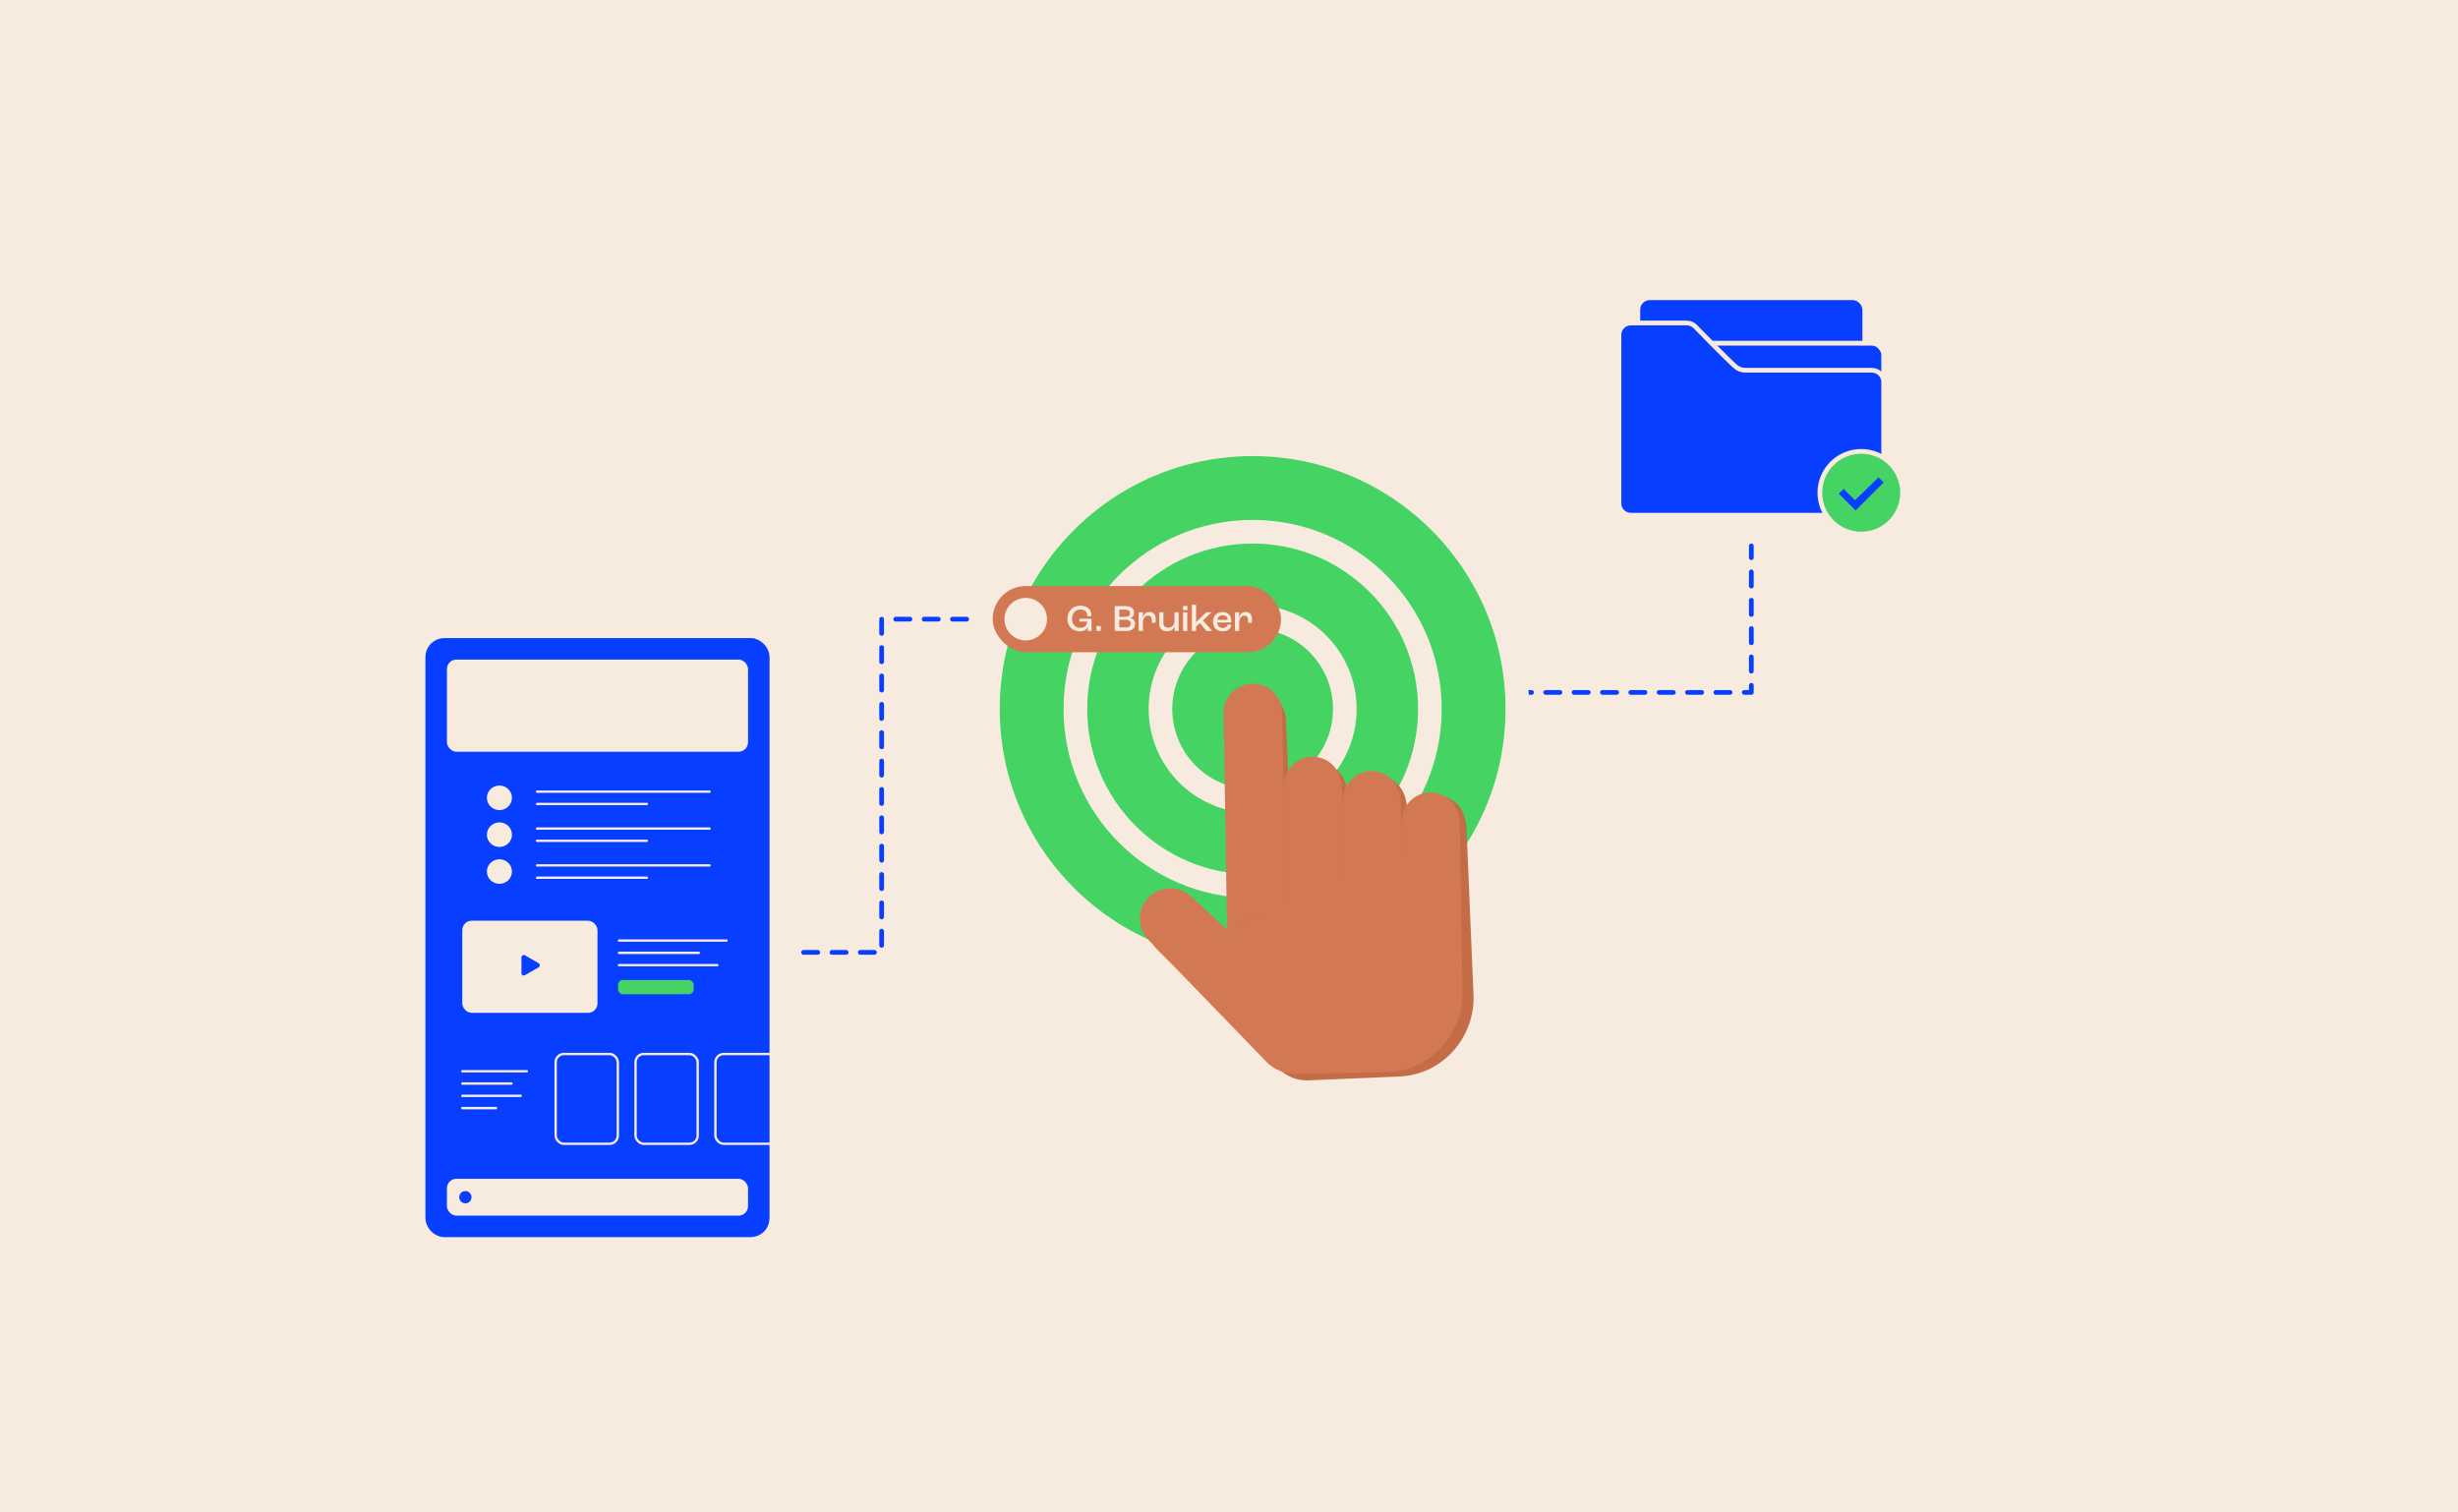
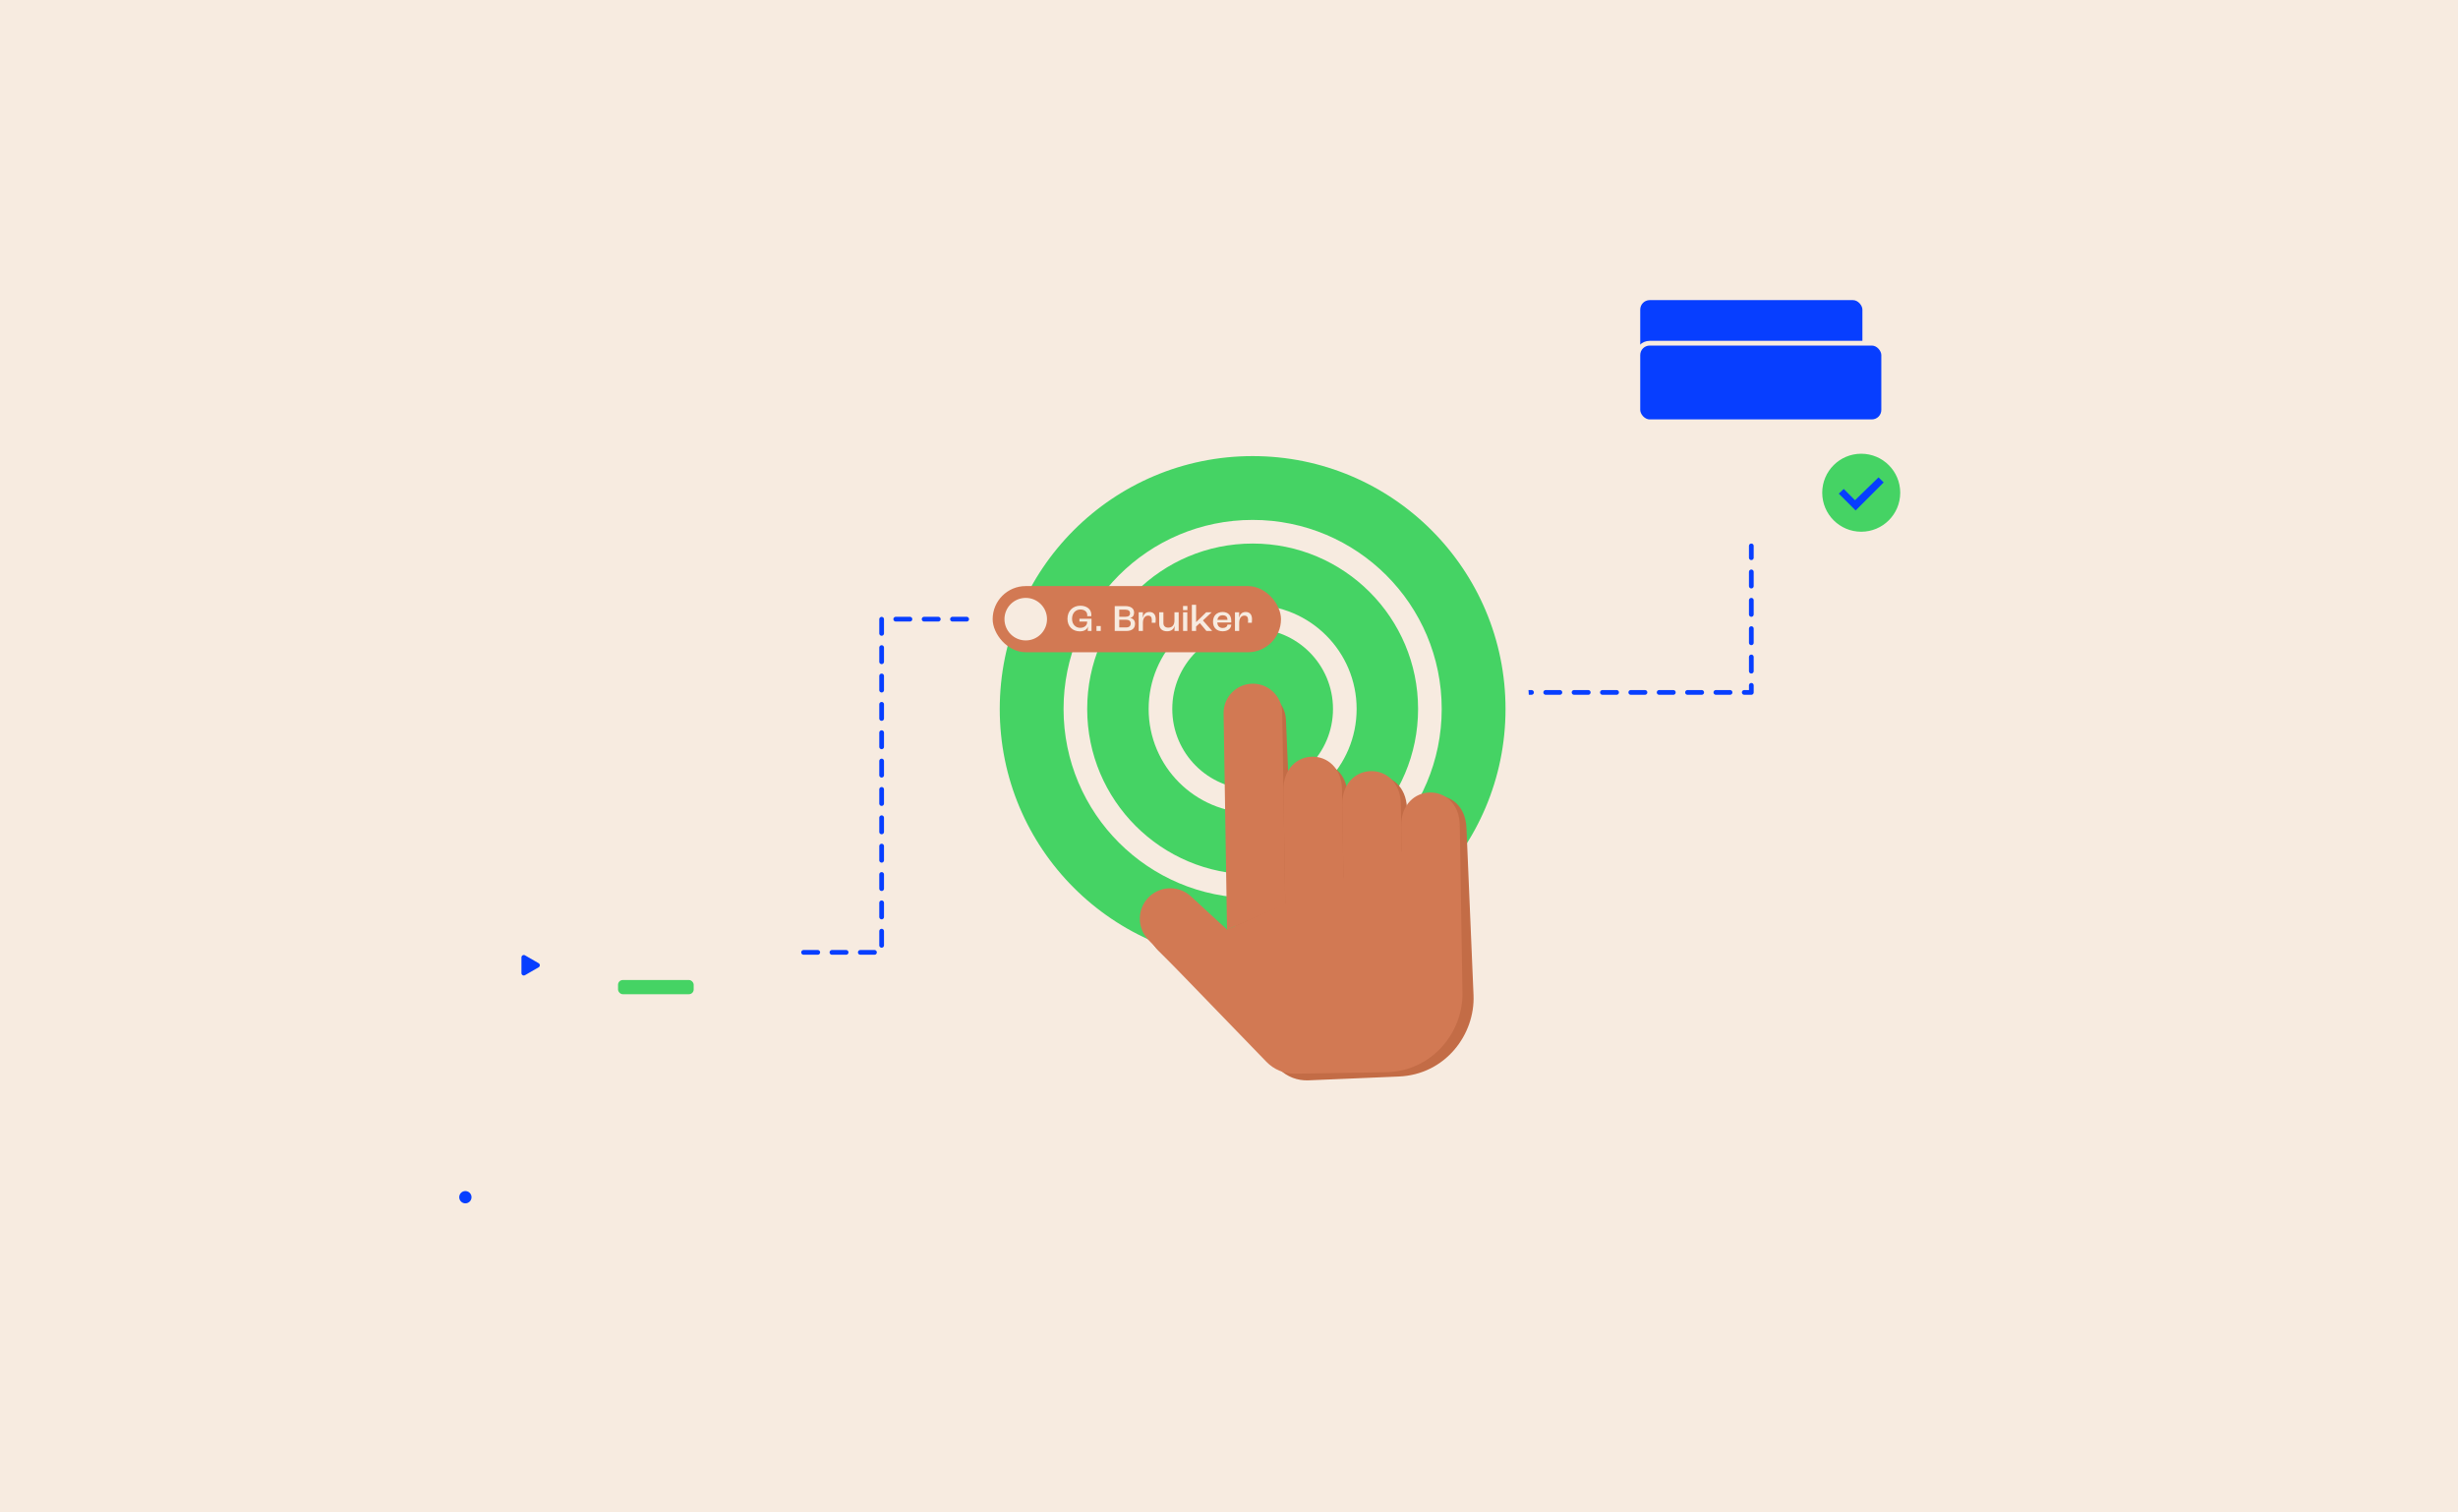
<svg xmlns="http://www.w3.org/2000/svg" width="1040" height="640" viewBox="0 0 1040 640" fill="none">
  <rect width="1040" height="640" fill="#F7EBE0" />
  <path d="M642 293H741V231" stroke="#073EFF" stroke-width="2" stroke-linecap="round" stroke-linejoin="round" stroke-dasharray="6 6" />
  <path d="M409 262L373.027 262L373.027 403L338 403" stroke="#073EFF" stroke-width="2" stroke-linecap="round" stroke-linejoin="round" stroke-dasharray="6 6" />
-   <rect x="182.5" y="272.5" width="140.6" height="248.5" rx="5.5" fill="#073EFF" stroke="#073EFF" stroke-width="5" />
  <rect x="195.6" y="389.6" width="57.2" height="39" rx="4" fill="#F7EBE0" />
  <rect x="235.1" y="446" width="26.3" height="38" rx="3.5" stroke="#F7EBE0" />
  <rect x="268.9" y="446" width="26.3" height="38" rx="3.5" stroke="#F7EBE0" />
  <rect x="302.7" y="446" width="26.3" height="38" rx="3.5" stroke="#F7EBE0" />
  <path d="M261.9 398H307.4" stroke="#F7EBE0" stroke-linecap="round" />
  <path d="M261.9 403.2H295.7" stroke="#F7EBE0" stroke-linecap="round" />
  <path d="M261.9 408.4H303.5" stroke="#F7EBE0" stroke-linecap="round" />
  <path d="M195.6 453.3H222.9" stroke="#F7EBE0" stroke-linecap="round" />
  <path d="M195.6 458.5H216.4" stroke="#F7EBE0" stroke-linecap="round" />
  <path d="M195.6 463.7H220.3" stroke="#F7EBE0" stroke-linecap="round" />
  <path d="M195.6 468.9H209.9" stroke="#F7EBE0" stroke-linecap="round" />
  <rect x="189.1" y="279.1" width="127.4" height="39" rx="4" fill="#F7EBE0" />
  <rect x="189.1" y="498.8" width="127.4" height="15.6" rx="4" fill="#F7EBE0" />
  <path d="M227.233 335H300.223" stroke="#F7EBE0" stroke-linecap="round" />
  <path d="M227.233 340.2H273.681" stroke="#F7EBE0" stroke-linecap="round" />
  <ellipse cx="211.308" cy="337.6" rx="5.308" ry="5.2" fill="#F7EBE0" />
  <path d="M227.233 350.6H300.223" stroke="#F7EBE0" stroke-linecap="round" />
  <path d="M227.233 355.8H273.681" stroke="#F7EBE0" stroke-linecap="round" />
  <ellipse cx="211.308" cy="353.2" rx="5.308" ry="5.2" fill="#F7EBE0" />
  <path d="M227.233 366.2H300.223" stroke="#F7EBE0" stroke-linecap="round" />
  <path d="M227.233 371.4H273.681" stroke="#F7EBE0" stroke-linecap="round" />
  <ellipse cx="211.308" cy="368.8" rx="5.308" ry="5.2" fill="#F7EBE0" />
  <circle cx="196.9" cy="506.6" r="2.6" fill="#073EFF" />
  <path d="M227.9 407.584C228.567 407.969 228.567 408.931 227.9 409.316L222.125 412.65C221.458 413.035 220.625 412.554 220.625 411.784L220.625 405.116C220.625 404.346 221.458 403.865 222.125 404.25L227.9 407.584Z" fill="#073EFF" />
  <rect x="261.5" y="414.7" width="32" height="6" rx="2" fill="#45D364" />
  <circle cx="530" cy="300" r="112" fill="#45D364" stroke="#F7EBE0" stroke-width="10" />
  <circle cx="530" cy="300" r="75" fill="#45D364" stroke="#F7EBE0" stroke-width="10" />
  <circle cx="530" cy="300" r="39" fill="#45D364" stroke="#F7EBE0" stroke-width="10" />
  <rect x="420" y="248" width="122" height="28" rx="14" fill="#D27953" />
  <circle cx="434" cy="262" r="9" fill="#F7EBE0" />
  <path d="M456.888 267.16C453.88 267.16 451.656 265.144 451.656 261.848C451.656 258.472 453.992 256.312 457.096 256.312C459.752 256.312 461.752 257.736 461.752 260.136C461.752 260.312 461.736 260.568 461.72 260.76H460.008C460.024 260.568 460.024 260.392 460.024 260.248C460.024 258.76 458.744 257.912 457.128 257.912C455.096 257.912 453.592 259.432 453.592 261.864C453.592 264.216 455.144 265.672 457.048 265.672C458.728 265.672 459.976 264.696 459.976 263.272V263.032H456.712V261.816H461.832V267H460.232C460.264 266.584 460.312 265.832 460.328 265.112H460.312C459.992 266.328 458.808 267.16 456.888 267.16ZM463.934 267V264.92H465.742V267H463.934ZM471.649 267V256.472H476.097C478.561 256.472 479.841 257.528 479.841 259.224C479.841 260.424 479.265 261.272 478.145 261.48V261.496C479.457 261.688 480.241 262.584 480.241 263.944C480.241 265.832 479.073 267 476.465 267H471.649ZM473.569 260.984H476.273C477.521 260.984 478.129 260.44 478.129 259.512C478.129 258.568 477.521 257.976 476.081 257.976H473.569V260.984ZM473.569 265.496H476.433C477.873 265.496 478.417 264.824 478.417 263.752C478.417 262.84 477.681 262.232 476.369 262.232H473.569V265.496ZM481.787 267V259.096H483.579L483.515 261.368H483.531C483.899 259.944 484.715 258.968 486.347 258.968C488.059 258.968 489.003 260.088 489.003 262.056C489.003 262.552 488.955 263.192 488.923 263.528H487.291C487.323 263.224 487.355 262.824 487.355 262.456C487.355 261.128 486.843 260.504 485.787 260.504C484.427 260.504 483.579 261.656 483.579 263.544V267H481.787ZM493.785 267.128C491.721 267.128 490.457 265.992 490.457 263.896V259.096H492.249V263.64C492.249 264.888 493.017 265.592 494.313 265.592C495.913 265.592 496.921 264.52 496.921 262.6V259.096H498.713V267H496.921C496.969 266.472 497.001 265.624 497.001 264.792H496.985C496.649 266.296 495.545 267.128 493.785 267.128ZM500.553 258.168V256.408H502.393V258.168H500.553ZM500.569 267V259.096H502.361V267H500.569ZM504.288 267V255.912H506.08V263.24H506.096L510.352 259.096H512.672L508.976 262.536L512.88 267H510.448L507.664 263.672L506.08 265.128V267H504.288ZM520.962 262.76V263.4H515.042C515.138 264.92 515.986 265.736 517.33 265.736C518.482 265.736 519.266 265.224 519.346 264.296H520.962C520.898 266.056 519.458 267.128 517.298 267.128C514.802 267.128 513.234 265.592 513.234 263.112C513.234 260.552 514.802 258.968 517.298 258.968C519.538 258.968 520.962 260.296 520.962 262.76ZM519.346 262.312V262.2C519.346 261.016 518.61 260.36 517.314 260.36C516.082 260.36 515.298 261 515.09 262.312H519.346ZM522.521 267V259.096H524.313L524.249 261.368H524.265C524.633 259.944 525.449 258.968 527.081 258.968C528.793 258.968 529.737 260.088 529.737 262.056C529.737 262.552 529.689 263.192 529.657 263.528H528.025C528.057 263.224 528.089 262.824 528.089 262.456C528.089 261.128 527.577 260.504 526.521 260.504C525.161 260.504 524.313 261.656 524.313 263.544V267H522.521Z" fill="#F7EBE0" />
  <path d="M523.182 396.992L507.525 383.294C502.011 378.469 493.589 379.21 489.002 384.923C484.856 390.085 485.3 397.55 490.029 402.185L541.304 452.445C544.567 455.643 549 457.348 553.565 457.155C562.524 456.776 577.252 456.154 591.832 455.537C611.649 454.7 624.162 437.627 623.464 421.113C623.464 421.113 621.07 364.493 620.472 350.338" fill="#C36C46" />
  <path d="M596.434 368.721C596.434 368.721 595.856 355.07 595.701 351.385C594.903 332.512 619.674 331.464 620.472 350.338" fill="#C36C46" />
  <path d="M571.977 377.203C571.977 377.203 570.842 350.366 570.531 342.996C569.733 324.122 594.504 323.075 595.302 341.949C595.38 343.791 595.623 349.543 595.701 351.385C595.856 355.07 596.748 376.156 596.748 376.156" fill="#C36C46" />
  <path d="M547.729 390.642C547.729 390.642 545.875 346.769 545.485 337.556C544.687 318.683 569.458 317.635 570.256 336.509C570.256 336.509 570.453 341.154 570.531 342.996C570.842 350.367 572.501 389.595 572.501 389.595" fill="#C36C46" />
-   <path d="M523.182 396.992L519.318 305.574C519.028 298.734 524.339 292.954 531.18 292.665C538.02 292.376 543.799 297.679 544.088 304.519C544.504 314.351 545.081 327.99 545.485 337.555C545.875 346.769 547.52 385.685 547.52 385.685" fill="#C36C46" />
+   <path d="M523.182 396.992L519.318 305.574C519.028 298.734 524.339 292.954 531.18 292.665C538.02 292.376 543.799 297.679 544.088 304.519C545.875 346.769 547.52 385.685 547.52 385.685" fill="#C36C46" />
  <path d="M519.169 393.389L503.878 379.284C498.493 374.317 490.054 374.835 485.318 380.426C481.038 385.477 481.286 392.951 485.891 397.709L535.826 449.3C539.004 452.583 543.39 454.404 547.958 454.332C556.924 454.189 571.664 453.954 586.255 453.721C606.087 453.405 619.045 436.668 618.782 420.141C618.782 420.141 617.878 363.478 617.653 349.312" fill="#D27953" />
  <path d="M593.139 367.056C593.139 367.056 592.921 353.395 592.863 349.707C592.562 330.819 617.352 330.424 617.653 349.312" fill="#D27953" />
  <path d="M568.468 374.892C568.468 374.892 568.039 348.034 567.922 340.658C567.621 321.77 592.411 321.375 592.712 340.263C592.741 342.107 592.833 347.863 592.863 349.707C592.921 353.395 593.258 374.497 593.258 374.497" fill="#D27953" />
  <path d="M543.875 387.688C543.875 387.688 543.175 343.781 543.028 334.561C542.727 315.673 567.517 315.278 567.818 334.166C567.818 334.166 567.893 338.815 567.922 340.659C568.039 348.035 568.665 387.293 568.665 387.293" fill="#D27953" />
  <path d="M519.169 393.39L517.711 301.902C517.602 295.057 523.063 289.419 529.909 289.31C536.754 289.201 542.392 294.653 542.501 301.499C542.658 311.338 542.876 324.988 543.028 334.561C543.175 343.781 543.796 382.728 543.796 382.728" fill="#D27953" />
  <rect x="693" y="126" width="96" height="52.477" rx="5" fill="#073EFF" stroke="#F7EBE0" stroke-width="2" />
  <rect x="693" y="145.227" width="104" height="33.25" rx="5" fill="#073EFF" stroke="#F7EBE0" stroke-width="2" />
-   <path d="M797 161.678V213C797 215.761 794.761 218 792 218H690C687.239 218 685 215.761 685 213V141.682C685 138.92 687.239 136.682 690 136.682H713.694C715.053 136.682 716.345 137.228 717.292 138.201C720.974 141.991 729.547 150.759 734.081 154.954C735.317 156.097 736.911 156.678 738.564 156.678H738.617H738.669H738.723H738.777H738.831H738.886H738.941H738.997H739.054H739.111H739.168H739.226H739.284H739.343H739.403H739.463H739.523H739.584H739.645H739.707H739.769H739.832H739.895H739.959H740.023H740.087H740.153H740.218H740.284H740.351H740.417H740.485H740.553H740.621H740.69H740.759H740.829H740.899H740.969H741.04H741.112H741.184H741.256H741.329H741.402H741.475H741.549H741.624H741.699H741.774H741.85H741.926H742.002H742.079H742.157H742.235H742.313H742.392H742.471H742.55H742.63H742.71H742.791H742.872H742.953H743.035H743.118H743.2H743.283H743.367H743.45H743.535H743.619H743.704H743.79H743.875H743.961H744.048H744.135H744.222H744.309H744.397H744.486H744.574H744.663H744.753H744.843H744.933H745.023H745.114H745.205H745.297H745.388H745.481H745.573H745.666H745.759H745.853H745.947H746.041H746.136H746.23H746.326H746.421H746.517H746.613H746.71H746.807H746.904H747.001H747.099H747.197H747.296H747.394H747.493H747.593H747.692H747.792H747.893H747.993H748.094H748.195H748.297H748.398H748.5H748.603H748.705H748.808H748.911H749.014H749.118H749.222H749.326H749.431H749.536H749.641H749.746H749.852H749.958H750.064H750.17H750.277H750.384H750.491H750.598H750.706H750.814H750.922H751.03H751.139H751.248H751.357H751.466H751.576H751.686H751.796H751.906H752.016H752.127H752.238H752.349H752.461H752.572H752.684H752.796H752.909H753.021H753.134H753.247H753.36H753.473H753.587H753.7H753.814H753.928H754.043H754.157H754.272H754.387H754.502H754.617H754.733H754.848H754.964H755.08H755.197H755.313H755.429H755.546H755.663H755.78H755.897H756.015H756.132H756.25H756.368H756.486H756.604H756.722H756.841H756.96H757.078H757.197H757.316H757.436H757.555H757.675H757.794H757.914H758.034H758.154H758.274H758.395H758.515H758.636H758.756H758.877H758.998H759.119H759.24H759.362H759.483H759.604H759.726H759.848H759.97H760.092H760.214H760.336H760.458H760.58H760.703H760.825H760.948H761.071H761.194H761.316H761.439H761.562H761.686H761.809H761.932H762.055H762.179H762.302H762.426H762.55H762.673H762.797H762.921H763.045H763.169H763.293H763.417H763.541H763.665H763.789H763.914H764.038H764.162H764.287H764.411H764.536H764.66H764.785H764.909H765.034H765.159H765.283H765.408H765.533H765.658H765.782H765.907H766.032H766.157H766.282H766.406H766.531H766.656H766.781H766.906H767.031H767.156H767.281H767.405H767.53H767.655H767.78H767.905H768.03H768.155H768.279H768.404H768.529H768.654H768.778H768.903H769.028H769.152H769.277H769.402H769.526H769.651H769.775H769.9H770.024H770.148H770.273H770.397H770.521H770.645H770.769H770.894H771.018H771.141H771.265H771.389H771.513H771.637H771.76H771.884H772.007H772.131H772.254H772.377H772.501H772.624H772.747H772.87H772.993H773.115H773.238H773.361H773.483H773.606H773.728H773.85H773.972H774.094H774.216H774.338H774.46H774.582H774.703H774.824H774.946H775.067H775.188H775.309H775.43H775.55H775.671H775.791H775.912H776.032H776.152H776.272H776.392H776.511H776.631H776.75H776.869H776.988H777.107H777.226H777.345H777.463H777.582H777.7H777.818H777.936H778.053H778.171H778.288H778.405H778.523H778.639H778.756H778.873H778.989H779.105H779.221H779.337H779.453H779.568H779.683H779.798H779.913H780.028H780.142H780.257H780.371H780.485H780.598H780.712H780.825H780.938H781.051H781.164H781.276H781.389H781.501H781.613H781.724H781.836H781.947H782.058H782.168H782.279H782.389H782.499H782.609H782.719H782.828H782.937H783.046H783.154H783.263H783.371H783.479H783.586H783.694H783.801H783.908H784.014H784.121H784.227H784.333H784.438H784.543H784.648H784.753H784.858H784.962H785.066H785.169H785.273H785.376H785.479H785.581H785.684H785.786H785.887H785.989H786.09H786.191H786.291H786.391H786.491H786.591H786.69H786.789H786.888H786.986H787.084H787.182H787.279H787.377H787.473H787.57H787.666H787.762H787.857H787.953H788.047H788.142H788.236H788.33H788.423H788.517H788.61H788.702H788.794H788.886H788.978H789.069H789.159H789.25H789.34H789.43H789.519H789.608H789.697H789.785H789.873H789.96H790.047H790.134H790.221H790.307H790.392H790.478H790.563H790.647H790.731H790.815H790.898H790.981H791.064H791.146H791.228H791.309H791.39H791.471H791.551H791.631H791.711H791.79H791.868H791.946H792.024C794.78 156.678 797 158.912 797 161.678Z" fill="#073EFF" stroke="#F7EBE0" stroke-width="2" />
  <circle cx="787.5" cy="208.5" r="17.5" fill="#45D364" stroke="#F7EBE0" stroke-width="2" />
  <path d="M784.869 211.66L794.823 202L797 204.141L785.125 216L778 208.885L780.103 206.9L784.869 211.66Z" fill="#073EFF" />
</svg>